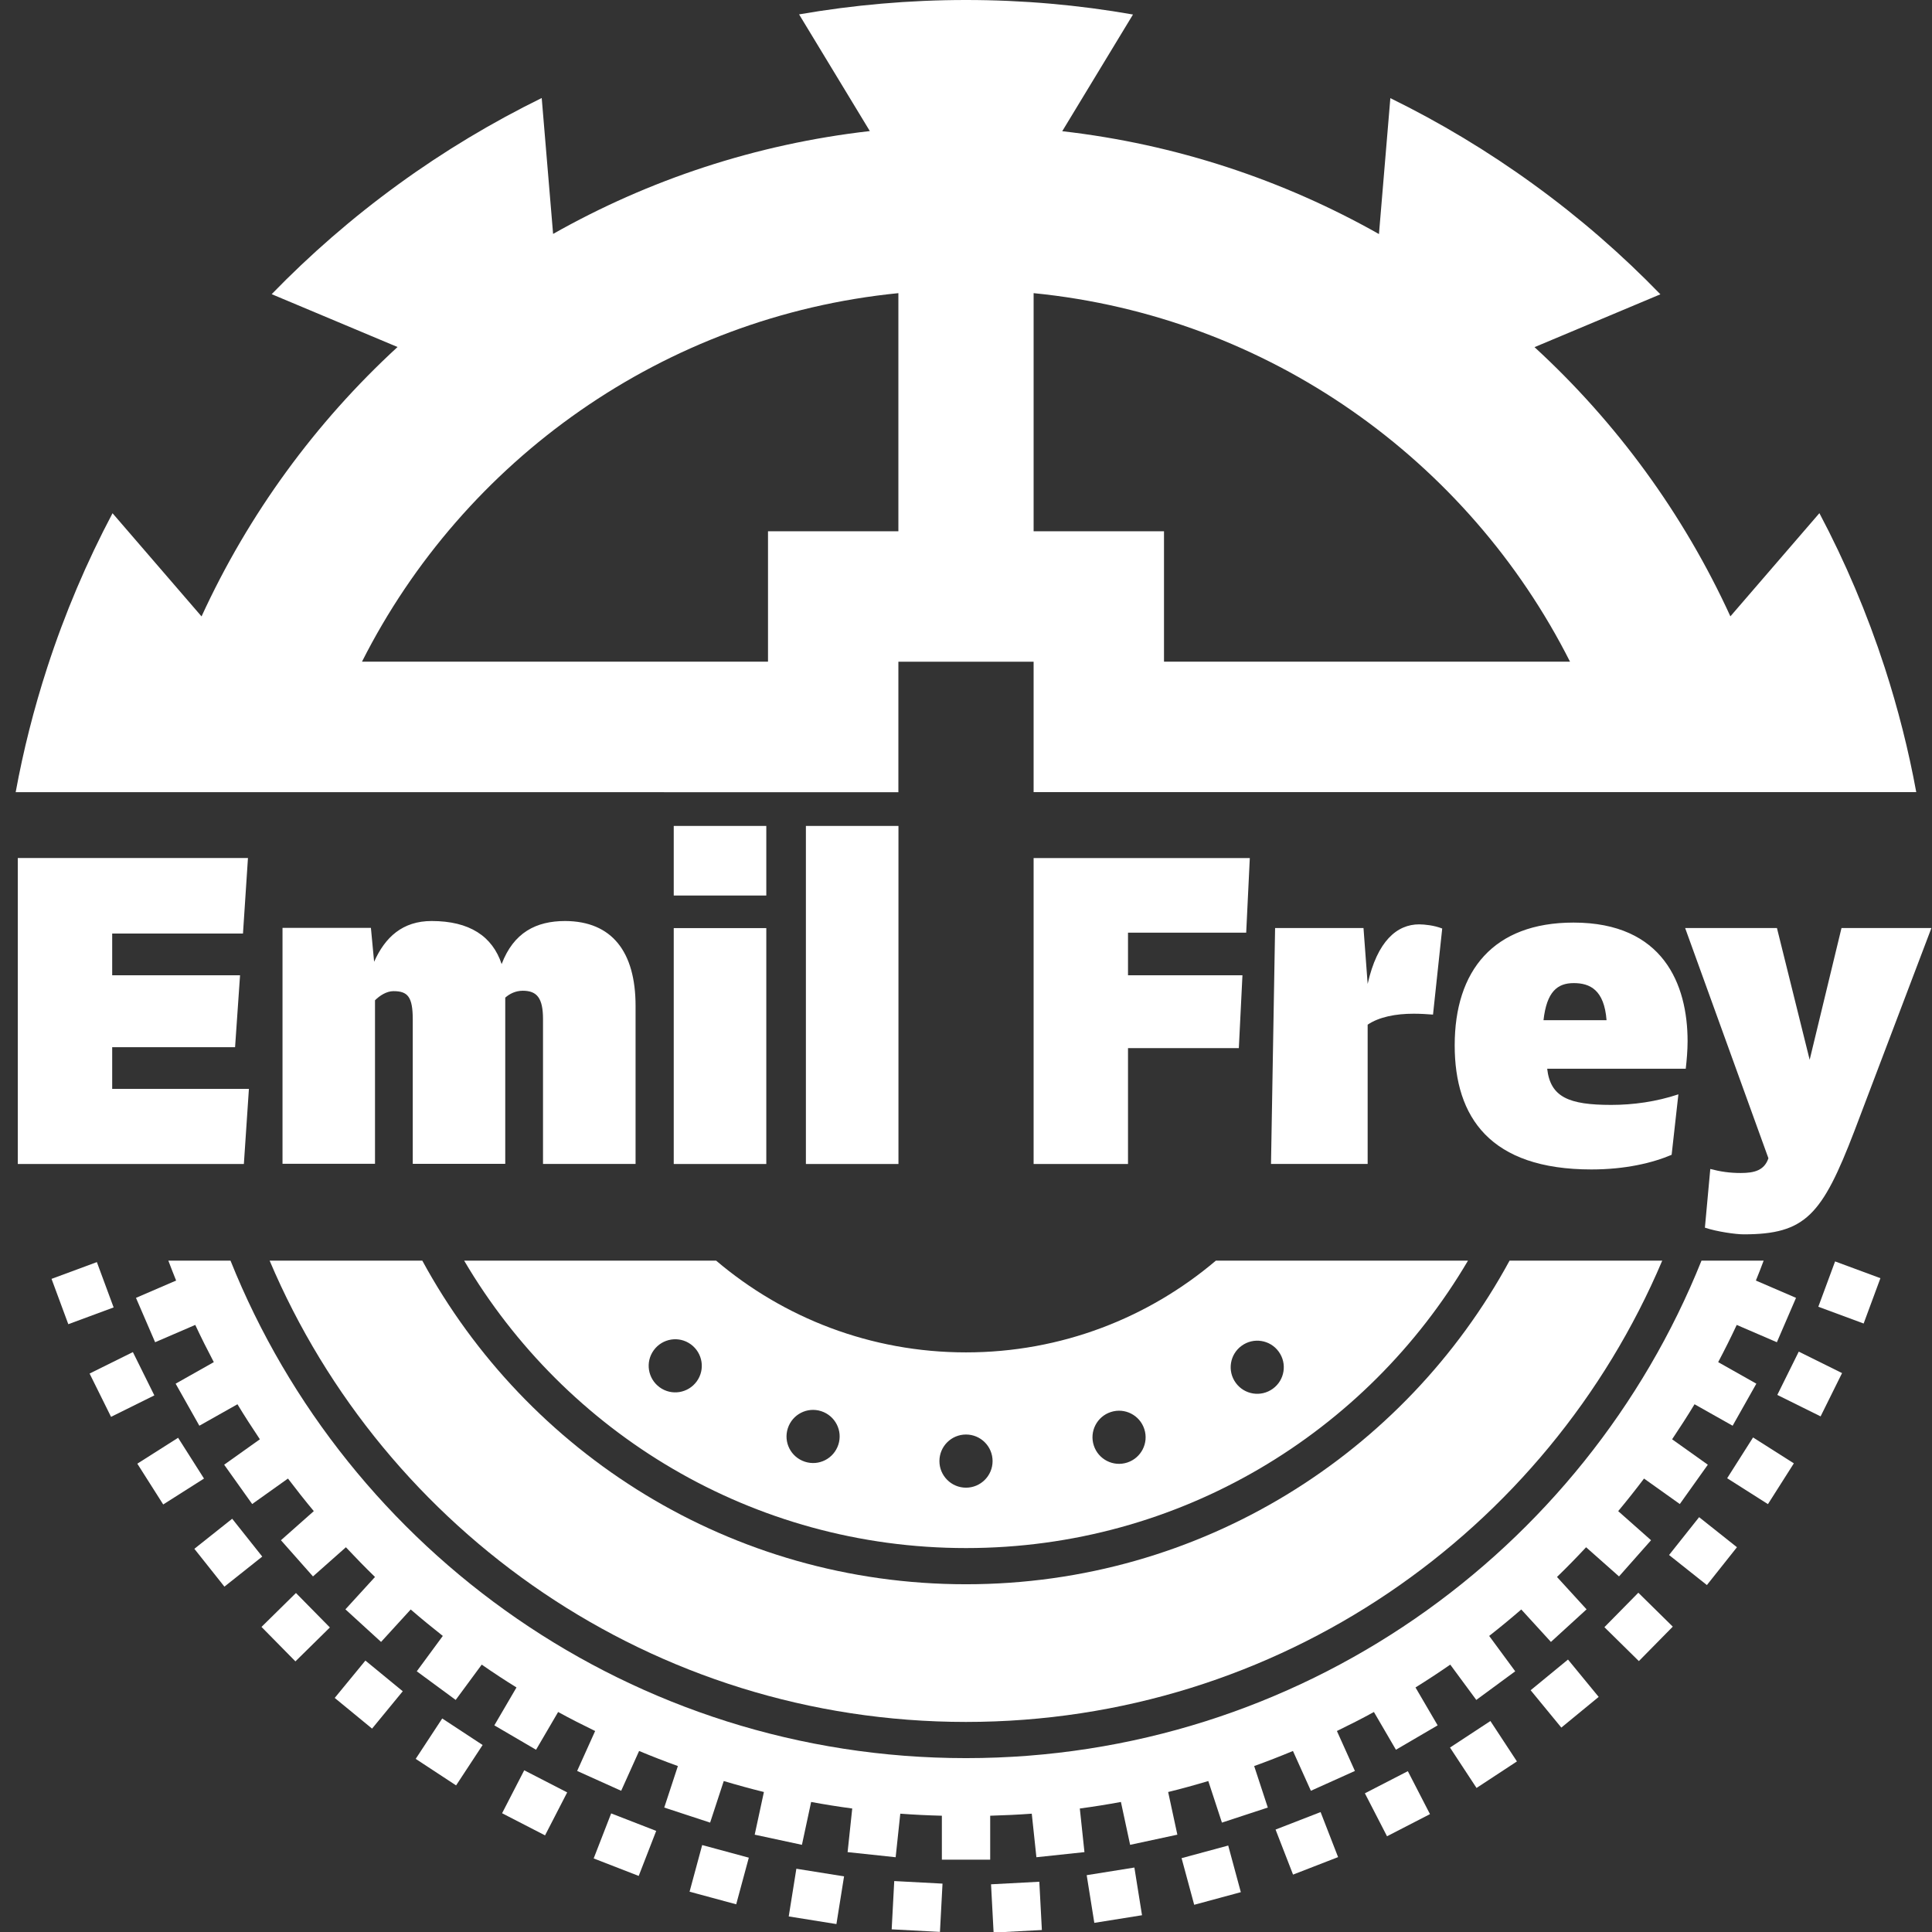
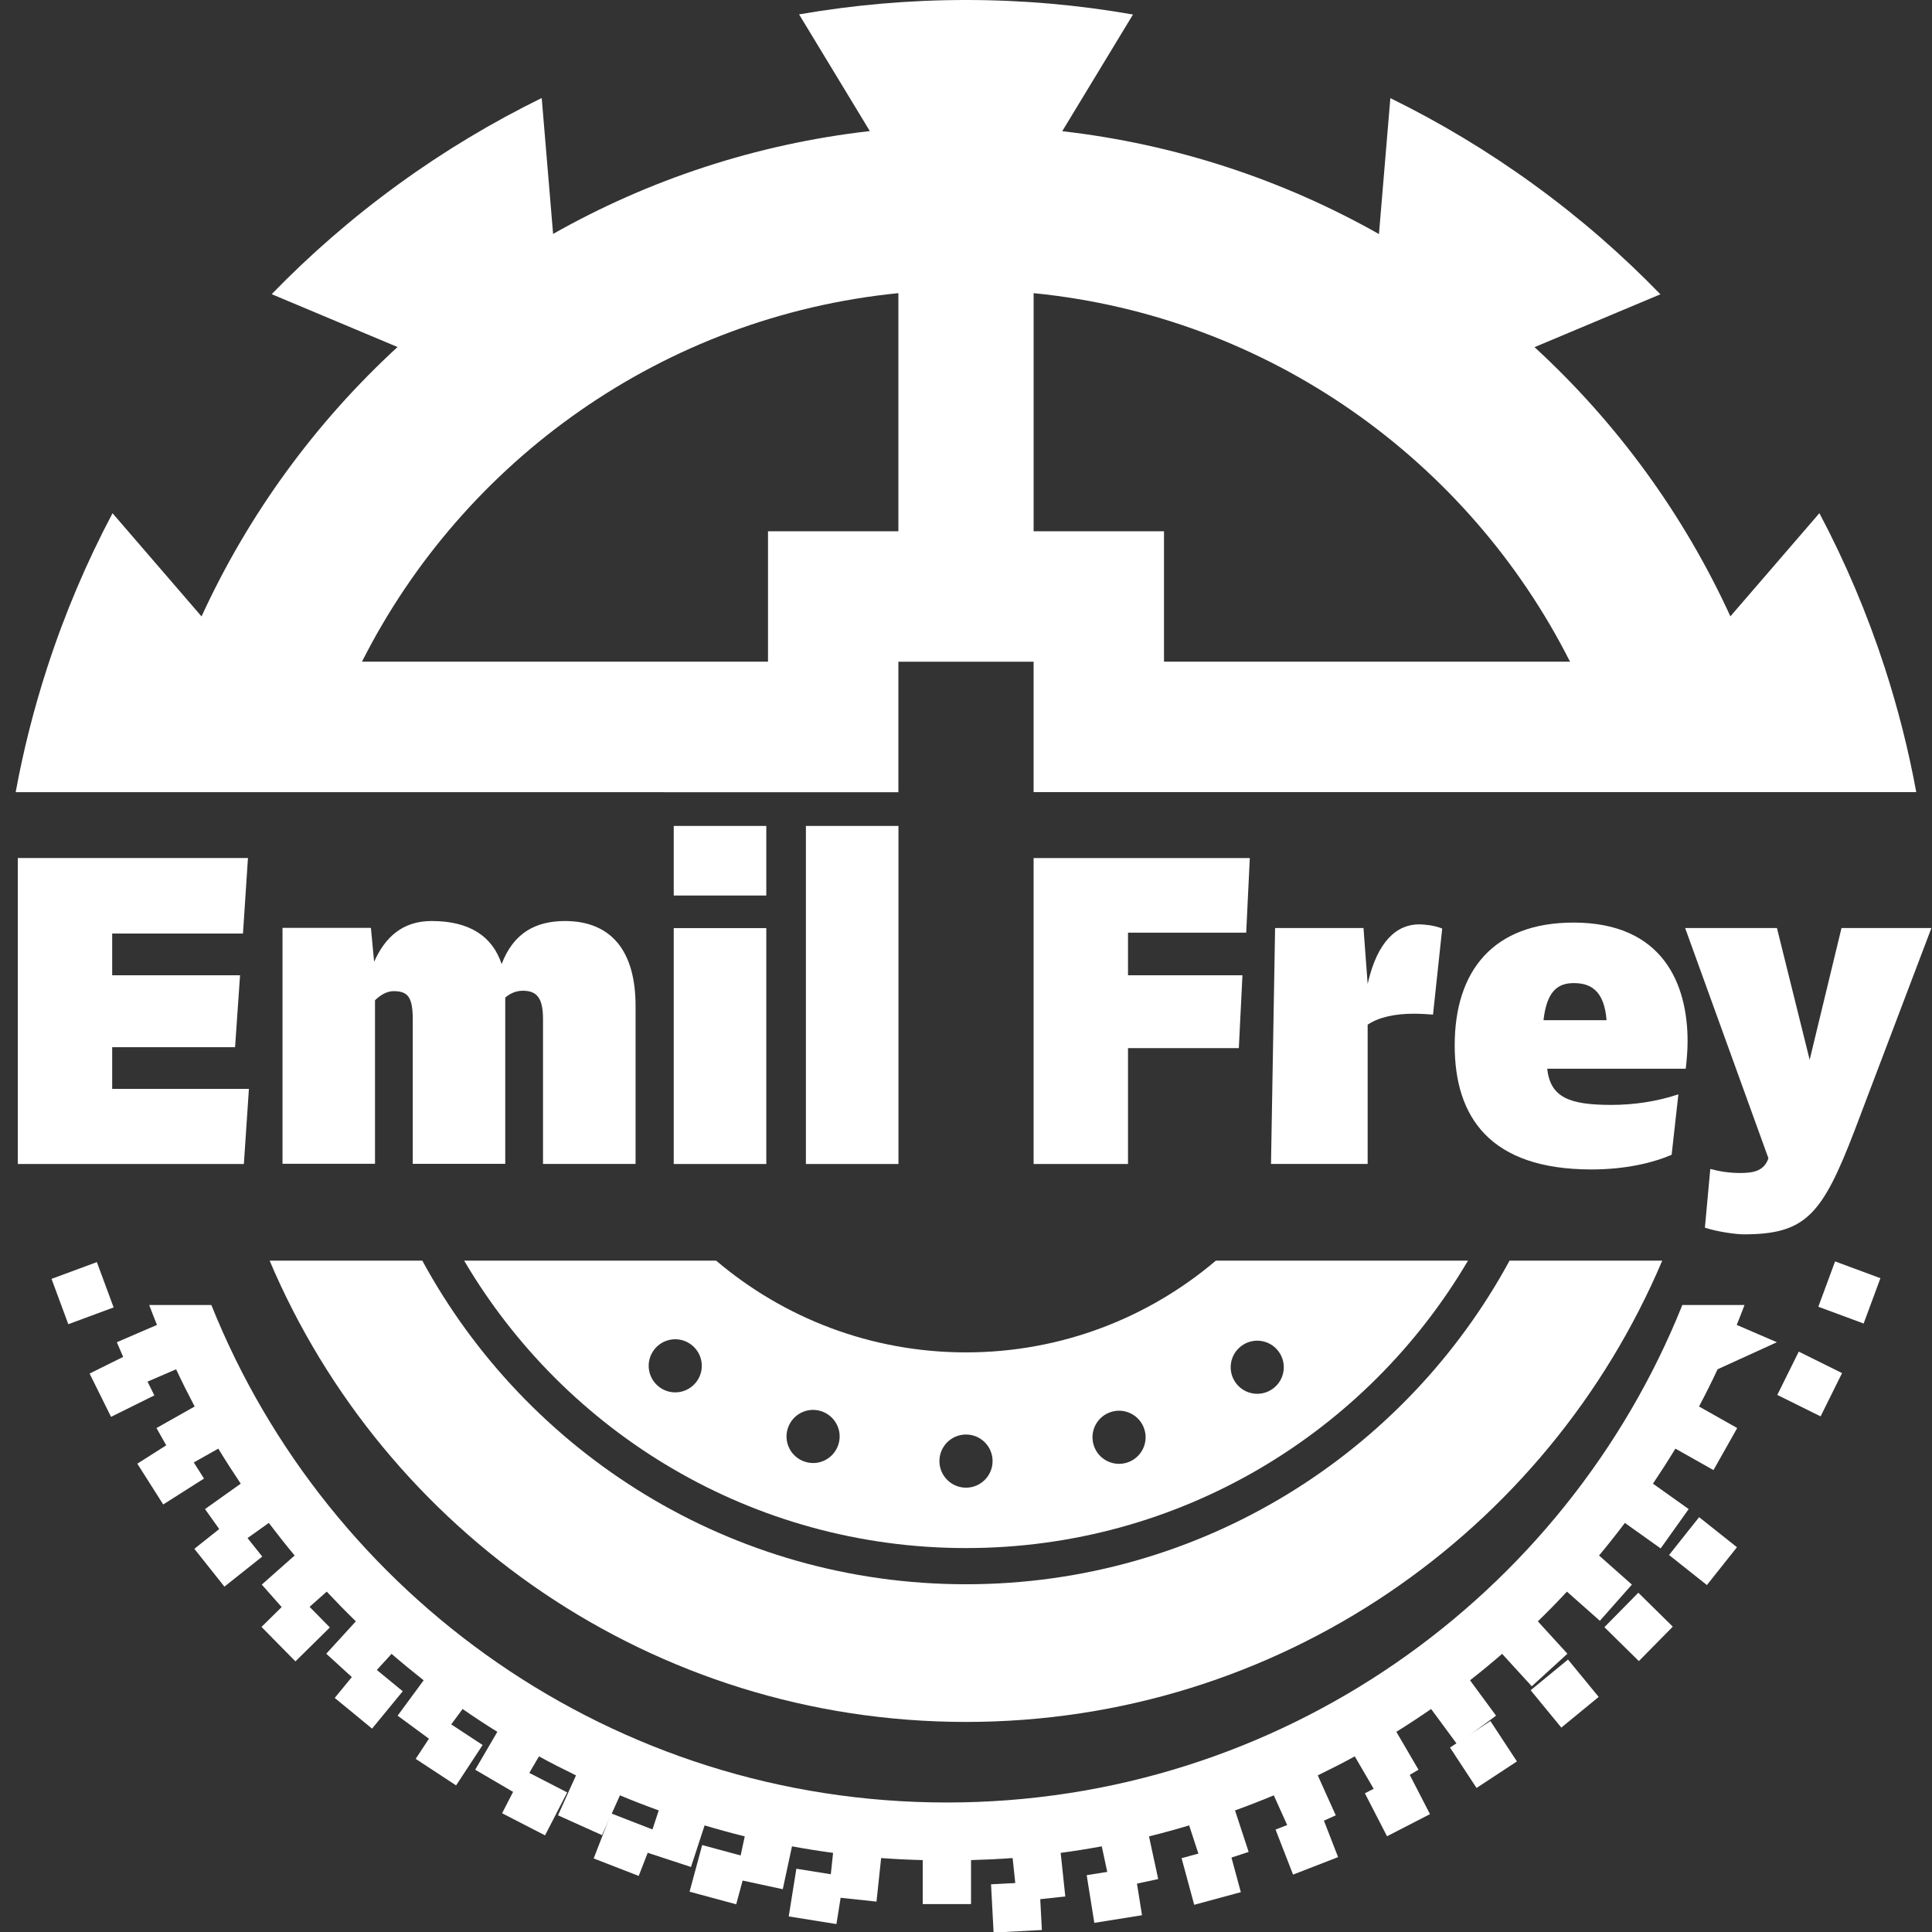
<svg xmlns="http://www.w3.org/2000/svg" version="1.1" id="NEWNEW" x="0px" y="0px" viewBox="0 0 283.46 283.46" style="enable-background:new 0 0 283.46 283.46;" xml:space="preserve">
  <rect x="0" y="0" width="283.46" height="283.46" fill="#333333" stroke="none" />
  <style type="text/css">
	.st0{fill:#FFFFFF;}
</style>
  <g>
    <g>
      <path class="st0" d="M131.81,116.22V97.09h19.84v19.13h85.98h43.52c-1.12-6.11-2.66-12.22-4.63-18.29    c-2.58-7.94-5.8-15.5-9.58-22.64l-13.06,15.14C247,75.4,237.17,61.98,225.14,50.93c0,0,0.01,0,0.01,0l18.46-7.75    c-5.62-5.8-11.81-11.2-18.57-16.1c-6.76-4.91-13.8-9.13-21.05-12.68l-1.67,19.94c-14.02-7.92-29.74-13.18-46.47-15.09l10.38-17.12    C158.27,0.73,150.08,0,141.73,0s-16.53,0.73-24.49,2.11l10.38,17.12c-16.74,1.91-32.46,7.16-46.47,15.09l-1.67-19.94    c-7.25,3.56-14.3,7.77-21.05,12.68c-6.76,4.91-12.95,10.31-18.57,16.1l18.46,7.75c0,0,0.01,0,0.01,0    C46.29,61.98,36.47,75.4,29.57,90.44L16.51,75.3c-3.78,7.14-7,14.69-9.58,22.64c-1.97,6.07-3.51,12.18-4.63,18.29h43.52H131.81z     M151.65,43.01c34.48,3.42,63.77,24.51,78.7,54.07h-59.57V77.95h-19.13V43.01z M131.81,43.01v34.94h-19.13v19.13H53.11    C68.04,67.52,97.33,46.44,131.81,43.01z" />
    </g>
    <g>
      <polygon class="st0" points="36.52,159.76 35.78,170.78 2.61,170.78 2.61,125.89 36.38,125.89 35.65,136.97 16.46,136.97    16.46,143.09 35.22,143.09 34.49,153.64 16.46,153.64 16.46,159.76   " />
      <path class="st0" d="M93.25,147.59v23.18H79.67v-21.24c0-3.09-0.88-4.17-2.97-4.17c-1.08,0-1.96,0.47-2.57,1.01v24.39H60.56    v-21.17c0-3.36-0.74-4.17-2.84-4.17c-1.01,0-2.03,0.67-2.7,1.34v23.99H41.45v-34.61h12.97l0.47,4.97    c1.62-3.63,4.19-5.98,8.44-5.98c5.54,0,8.91,2.22,10.27,6.32c1.76-4.64,5.07-6.32,9.32-6.32    C89.8,135.16,93.25,139.66,93.25,147.59" />
      <rect x="98.85" y="121.18" class="st0" width="13.58" height="10.21" />
      <rect x="98.85" y="136.17" class="st0" width="13.58" height="34.61" />
      <rect x="118.24" y="121.18" class="st0" width="13.58" height="49.6" />
    </g>
    <g>
      <path class="st0" d="M165.5,136.84v6.25h16.79l-0.53,10.69H165.5v17h-13.85v-44.89h31.72l-0.53,10.95H165.5z M211.6,136.23    l-1.35,12.63c-0.88-0.07-1.89-0.13-2.84-0.13c-2.63,0-5.07,0.47-6.75,1.61v20.43h-14.18l0.6-34.61h12.97l0.61,8.2    c1.42-6.32,4.32-8.74,7.56-8.74C209.04,135.63,210.39,135.76,211.6,136.23 M247.33,156.8H227c0.47,4.17,3.17,5.31,9.39,5.31    c3.24,0,6.62-0.47,9.86-1.55l-0.99,8.87c-2.84,1.21-6.84,2.15-11.77,2.15c-14.86,0-20.06-7.66-20.06-18.21    c0-10.95,5.68-18.01,17.43-18.01c13.17,0,16.74,9.07,16.74,17.41C247.6,154.11,247.47,155.59,247.33,156.8 M226.46,149.68h9.25    c-0.34-4.44-2.43-5.44-4.8-5.44C228.49,144.23,226.93,145.51,226.46,149.68" />
      <path class="st0" d="M283.37,136.17l-11.3,29.78c-4.74,12.34-7.18,15.15-16.25,15.15c-1.15,0-3.93-0.39-5.68-0.98l0.79-8.61    c1.49,0.39,2.84,0.59,4.47,0.59c2.03,0,3.45-0.39,4.06-2.16l-12.22-33.78h13.47l4.8,19.33l4.67-19.33H283.37z" />
    </g>
    <g>
      <g>
        <path class="st0" d="M178.39,184.96c-9.89,8.39-22.68,13.46-36.66,13.46s-26.78-5.07-36.66-13.46H68.1     c14.84,25.22,42.25,42.17,73.64,42.17c31.38,0,58.79-16.94,73.64-42.17H178.39z M102.22,202.68c-1.27,1.74-3.7,2.13-5.44,0.86     s-2.13-3.7-0.86-5.44c1.27-1.74,3.7-2.13,5.44-0.86C103.1,198.51,103.49,200.94,102.22,202.68z M123,211.96     c-0.67,2.05-2.86,3.17-4.91,2.5c-2.05-0.67-3.17-2.86-2.5-4.91c0.67-2.05,2.86-3.17,4.91-2.5     C122.55,207.72,123.67,209.92,123,211.96z M141.73,218.27c-2.15,0-3.9-1.75-3.9-3.9c0-2.15,1.74-3.9,3.9-3.9s3.9,1.75,3.9,3.9     C145.63,216.52,143.88,218.27,141.73,218.27z M165.39,214.58c-2.05,0.67-4.25-0.46-4.91-2.5c-0.67-2.05,0.46-4.25,2.5-4.91     c2.05-0.67,4.25,0.46,4.91,2.5C168.56,211.71,167.44,213.91,165.39,214.58z M186.75,203.75c-1.74,1.27-4.18,0.88-5.44-0.86     c-1.27-1.74-0.88-4.18,0.86-5.44c1.74-1.27,4.18-0.88,5.44,0.86C188.88,200.05,188.49,202.49,186.75,203.75z" />
      </g>
      <g>
        <g>
-           <rect x="130.88" y="276.18" transform="matrix(0.053 -0.999 0.999 0.053 -152.015 399.181)" class="st0" width="7.09" height="7.09" />
-         </g>
+           </g>
        <g>
          <rect x="116.36" y="274.64" transform="matrix(0.158 -0.987 0.987 0.158 -173.734 352.63)" class="st0" width="7.09" height="7.09" />
        </g>
        <g>
          <rect x="102.07" y="271.58" transform="matrix(0.261 -0.965 0.965 0.261 -187.543 305.162)" class="st0" width="7.09" height="7.09" />
        </g>
        <g>
          <rect x="88.19" y="267.02" transform="matrix(0.362 -0.932 0.932 0.362 -193.685 258.199)" class="st0" width="7.09" height="7.09" />
        </g>
        <g>
          <rect x="74.87" y="261.02" transform="matrix(0.458 -0.889 0.889 0.458 -192.672 213.048)" class="st0" width="7.09" height="7.09" />
        </g>
        <g>
          <rect x="62.26" y="253.65" transform="matrix(0.549 -0.836 0.836 0.549 -185.242 170.855)" class="st0" width="7.09" height="7.09" />
        </g>
        <g>
          <rect x="50.49" y="244.99" transform="matrix(0.635 -0.773 0.773 0.635 -172.33 132.577)" class="st0" width="7.09" height="7.09" />
        </g>
        <g>
          <rect x="39.71" y="235.13" transform="matrix(0.713 -0.702 0.702 0.713 -155.008 98.928)" class="st0" width="7.09" height="7.09" />
        </g>
        <g>
          <rect x="30.03" y="224.19" transform="matrix(0.783 -0.622 0.622 0.783 -134.444 70.376)" class="st0" width="7.09" height="7.09" />
        </g>
        <g>
          <rect x="21.55" y="212.3" transform="matrix(0.844 -0.536 0.536 0.844 -111.834 47.118)" class="st0" width="7.09" height="7.09" />
        </g>
        <g>
          <rect x="14.38" y="199.57" transform="matrix(0.896 -0.444 0.444 0.896 -88.35 29.095)" class="st0" width="7.09" height="7.09" />
        </g>
        <g>
          <rect x="8.59" y="186.15" transform="matrix(0.938 -0.347 0.347 0.938 -65.09 16.006)" class="st0" width="7.09" height="7.09" />
        </g>
        <g>
          <rect x="145.49" y="276.18" transform="matrix(0.999 -0.053 0.053 0.999 -14.578 8.269)" class="st0" width="7.09" height="7.09" />
        </g>
        <g>
          <rect x="160.02" y="274.64" transform="matrix(0.987 -0.158 0.158 0.987 -41.896 29.335)" class="st0" width="7.09" height="7.09" />
        </g>
        <g>
          <rect x="174.3" y="271.58" transform="matrix(0.965 -0.261 0.261 0.965 -65.722 56.043)" class="st0" width="7.09" height="7.09" />
        </g>
        <g>
          <rect x="188.18" y="267.02" transform="matrix(0.932 -0.362 0.362 0.932 -84.897 87.69)" class="st0" width="7.09" height="7.09" />
        </g>
        <g>
          <rect x="201.5" y="261.02" transform="matrix(0.889 -0.458 0.458 0.889 -98.427 123.351)" class="st0" width="7.09" height="7.09" />
        </g>
        <g>
          <rect x="214.12" y="253.65" transform="matrix(0.836 -0.549 0.549 0.836 -105.516 161.899)" class="st0" width="7.09" height="7.09" />
        </g>
        <g>
          <rect x="225.88" y="244.99" transform="matrix(0.773 -0.635 0.635 0.773 -105.601 202.045)" class="st0" width="7.09" height="7.09" />
        </g>
        <g>
          <rect x="236.67" y="235.13" transform="matrix(0.702 -0.713 0.713 0.702 -98.394 242.421)" class="st0" width="7.09" height="7.09" />
        </g>
        <g>
          <rect x="246.35" y="224.19" transform="matrix(0.622 -0.783 0.783 0.622 -83.889 281.594)" class="st0" width="7.09" height="7.09" />
        </g>
        <g>
-           <rect x="254.83" y="212.3" transform="matrix(0.536 -0.844 0.844 0.536 -62.364 318.168)" class="st0" width="7.09" height="7.09" />
-         </g>
+           </g>
        <g>
          <rect x="262" y="199.57" transform="matrix(0.444 -0.896 0.896 0.444 -34.38 350.804)" class="st0" width="7.09" height="7.09" />
        </g>
        <g>
          <rect x="267.79" y="186.15" transform="matrix(0.347 -0.938 0.938 0.347 -0.751 378.317)" class="st0" width="7.09" height="7.09" />
        </g>
      </g>
-       <path class="st0" d="M260.7,196.93l2.81-6.51l-5.89-2.54c0.39-0.97,0.78-1.93,1.14-2.92h-1.52h-6.07h-1.53    c-17.15,42.78-59,72.99-107.91,72.99c-48.91,0-90.76-30.21-107.91-72.99h-1.53h-6.07h-1.52c0.36,0.98,0.76,1.95,1.14,2.92    l-5.89,2.54l2.81,6.51l5.89-2.54c0.86,1.85,1.78,3.67,2.72,5.46l-5.6,3.16l3.48,6.17l5.59-3.15c1.05,1.74,2.16,3.45,3.29,5.14    l-5.24,3.73l4.11,5.77l5.25-3.74c1.23,1.62,2.49,3.22,3.79,4.78l-4.82,4.27l4.7,5.31l4.83-4.28c1.39,1.48,2.81,2.94,4.27,4.36    l-4.34,4.75l5.23,4.78l4.35-4.76c1.54,1.33,3.11,2.62,4.71,3.88l-3.82,5.19l5.71,4.2l3.82-5.18c1.67,1.16,3.37,2.28,5.1,3.35    l-3.25,5.56l6.12,3.58l3.24-5.54c1.78,0.98,3.6,1.9,5.43,2.79l-2.64,5.86l6.46,2.91l2.63-5.84c1.87,0.78,3.77,1.52,5.69,2.21    l-2,6.09l6.73,2.21l2-6.1c1.95,0.58,3.91,1.12,5.89,1.61l-1.35,6.26l6.93,1.49l1.35-6.29c1.99,0.37,4,0.69,6.03,0.96l-0.68,6.4    l7.05,0.75l0.68-6.39c2.02,0.15,4.05,0.25,6.1,0.3v6.45h7.09v-6.45c2.04-0.06,4.08-0.15,6.1-0.3l0.68,6.39l7.05-0.75l-0.68-6.4    c2.03-0.27,4.03-0.59,6.03-0.96l1.35,6.29l6.93-1.49l-1.35-6.26c1.98-0.48,3.94-1.03,5.89-1.61l2,6.1l6.73-2.21l-2-6.09    c1.92-0.69,3.82-1.43,5.69-2.21l2.63,5.84l6.46-2.91l-2.64-5.86c1.83-0.89,3.65-1.81,5.43-2.79l3.23,5.54l6.12-3.58l-3.25-5.56    c1.73-1.08,3.43-2.19,5.1-3.35l3.82,5.18l5.71-4.2l-3.82-5.19c1.6-1.25,3.17-2.55,4.71-3.88l4.35,4.76l5.23-4.78l-4.34-4.75    c1.46-1.41,2.88-2.87,4.27-4.36l4.83,4.28l4.7-5.31l-4.82-4.27c1.3-1.56,2.57-3.16,3.79-4.78l5.25,3.74l4.11-5.77l-5.24-3.73    c1.13-1.69,2.24-3.4,3.29-5.14l5.59,3.15l3.48-6.17l-5.6-3.16c0.95-1.8,1.86-3.61,2.72-5.46L260.7,196.93z" />
+       <path class="st0" d="M260.7,196.93l-5.89-2.54c0.39-0.97,0.78-1.93,1.14-2.92h-1.52h-6.07h-1.53    c-17.15,42.78-59,72.99-107.91,72.99c-48.91,0-90.76-30.21-107.91-72.99h-1.53h-6.07h-1.52c0.36,0.98,0.76,1.95,1.14,2.92    l-5.89,2.54l2.81,6.51l5.89-2.54c0.86,1.85,1.78,3.67,2.72,5.46l-5.6,3.16l3.48,6.17l5.59-3.15c1.05,1.74,2.16,3.45,3.29,5.14    l-5.24,3.73l4.11,5.77l5.25-3.74c1.23,1.62,2.49,3.22,3.79,4.78l-4.82,4.27l4.7,5.31l4.83-4.28c1.39,1.48,2.81,2.94,4.27,4.36    l-4.34,4.75l5.23,4.78l4.35-4.76c1.54,1.33,3.11,2.62,4.71,3.88l-3.82,5.19l5.71,4.2l3.82-5.18c1.67,1.16,3.37,2.28,5.1,3.35    l-3.25,5.56l6.12,3.58l3.24-5.54c1.78,0.98,3.6,1.9,5.43,2.79l-2.64,5.86l6.46,2.91l2.63-5.84c1.87,0.78,3.77,1.52,5.69,2.21    l-2,6.09l6.73,2.21l2-6.1c1.95,0.58,3.91,1.12,5.89,1.61l-1.35,6.26l6.93,1.49l1.35-6.29c1.99,0.37,4,0.69,6.03,0.96l-0.68,6.4    l7.05,0.75l0.68-6.39c2.02,0.15,4.05,0.25,6.1,0.3v6.45h7.09v-6.45c2.04-0.06,4.08-0.15,6.1-0.3l0.68,6.39l7.05-0.75l-0.68-6.4    c2.03-0.27,4.03-0.59,6.03-0.96l1.35,6.29l6.93-1.49l-1.35-6.26c1.98-0.48,3.94-1.03,5.89-1.61l2,6.1l6.73-2.21l-2-6.09    c1.92-0.69,3.82-1.43,5.69-2.21l2.63,5.84l6.46-2.91l-2.64-5.86c1.83-0.89,3.65-1.81,5.43-2.79l3.23,5.54l6.12-3.58l-3.25-5.56    c1.73-1.08,3.43-2.19,5.1-3.35l3.82,5.18l5.71-4.2l-3.82-5.19c1.6-1.25,3.17-2.55,4.71-3.88l4.35,4.76l5.23-4.78l-4.34-4.75    c1.46-1.41,2.88-2.87,4.27-4.36l4.83,4.28l4.7-5.31l-4.82-4.27c1.3-1.56,2.57-3.16,3.79-4.78l5.25,3.74l4.11-5.77l-5.24-3.73    c1.13-1.69,2.24-3.4,3.29-5.14l5.59,3.15l3.48-6.17l-5.6-3.16c0.95-1.8,1.86-3.61,2.72-5.46L260.7,196.93z" />
      <path class="st0" d="M141.73,232.44c-34.45,0-64.41-19.2-79.77-47.48h-22.4c16.85,39.77,56.25,67.68,102.16,67.68    c45.92,0,85.31-27.9,102.16-67.68h-22.4C206.14,213.24,176.18,232.44,141.73,232.44z" />
    </g>
  </g>
</svg>